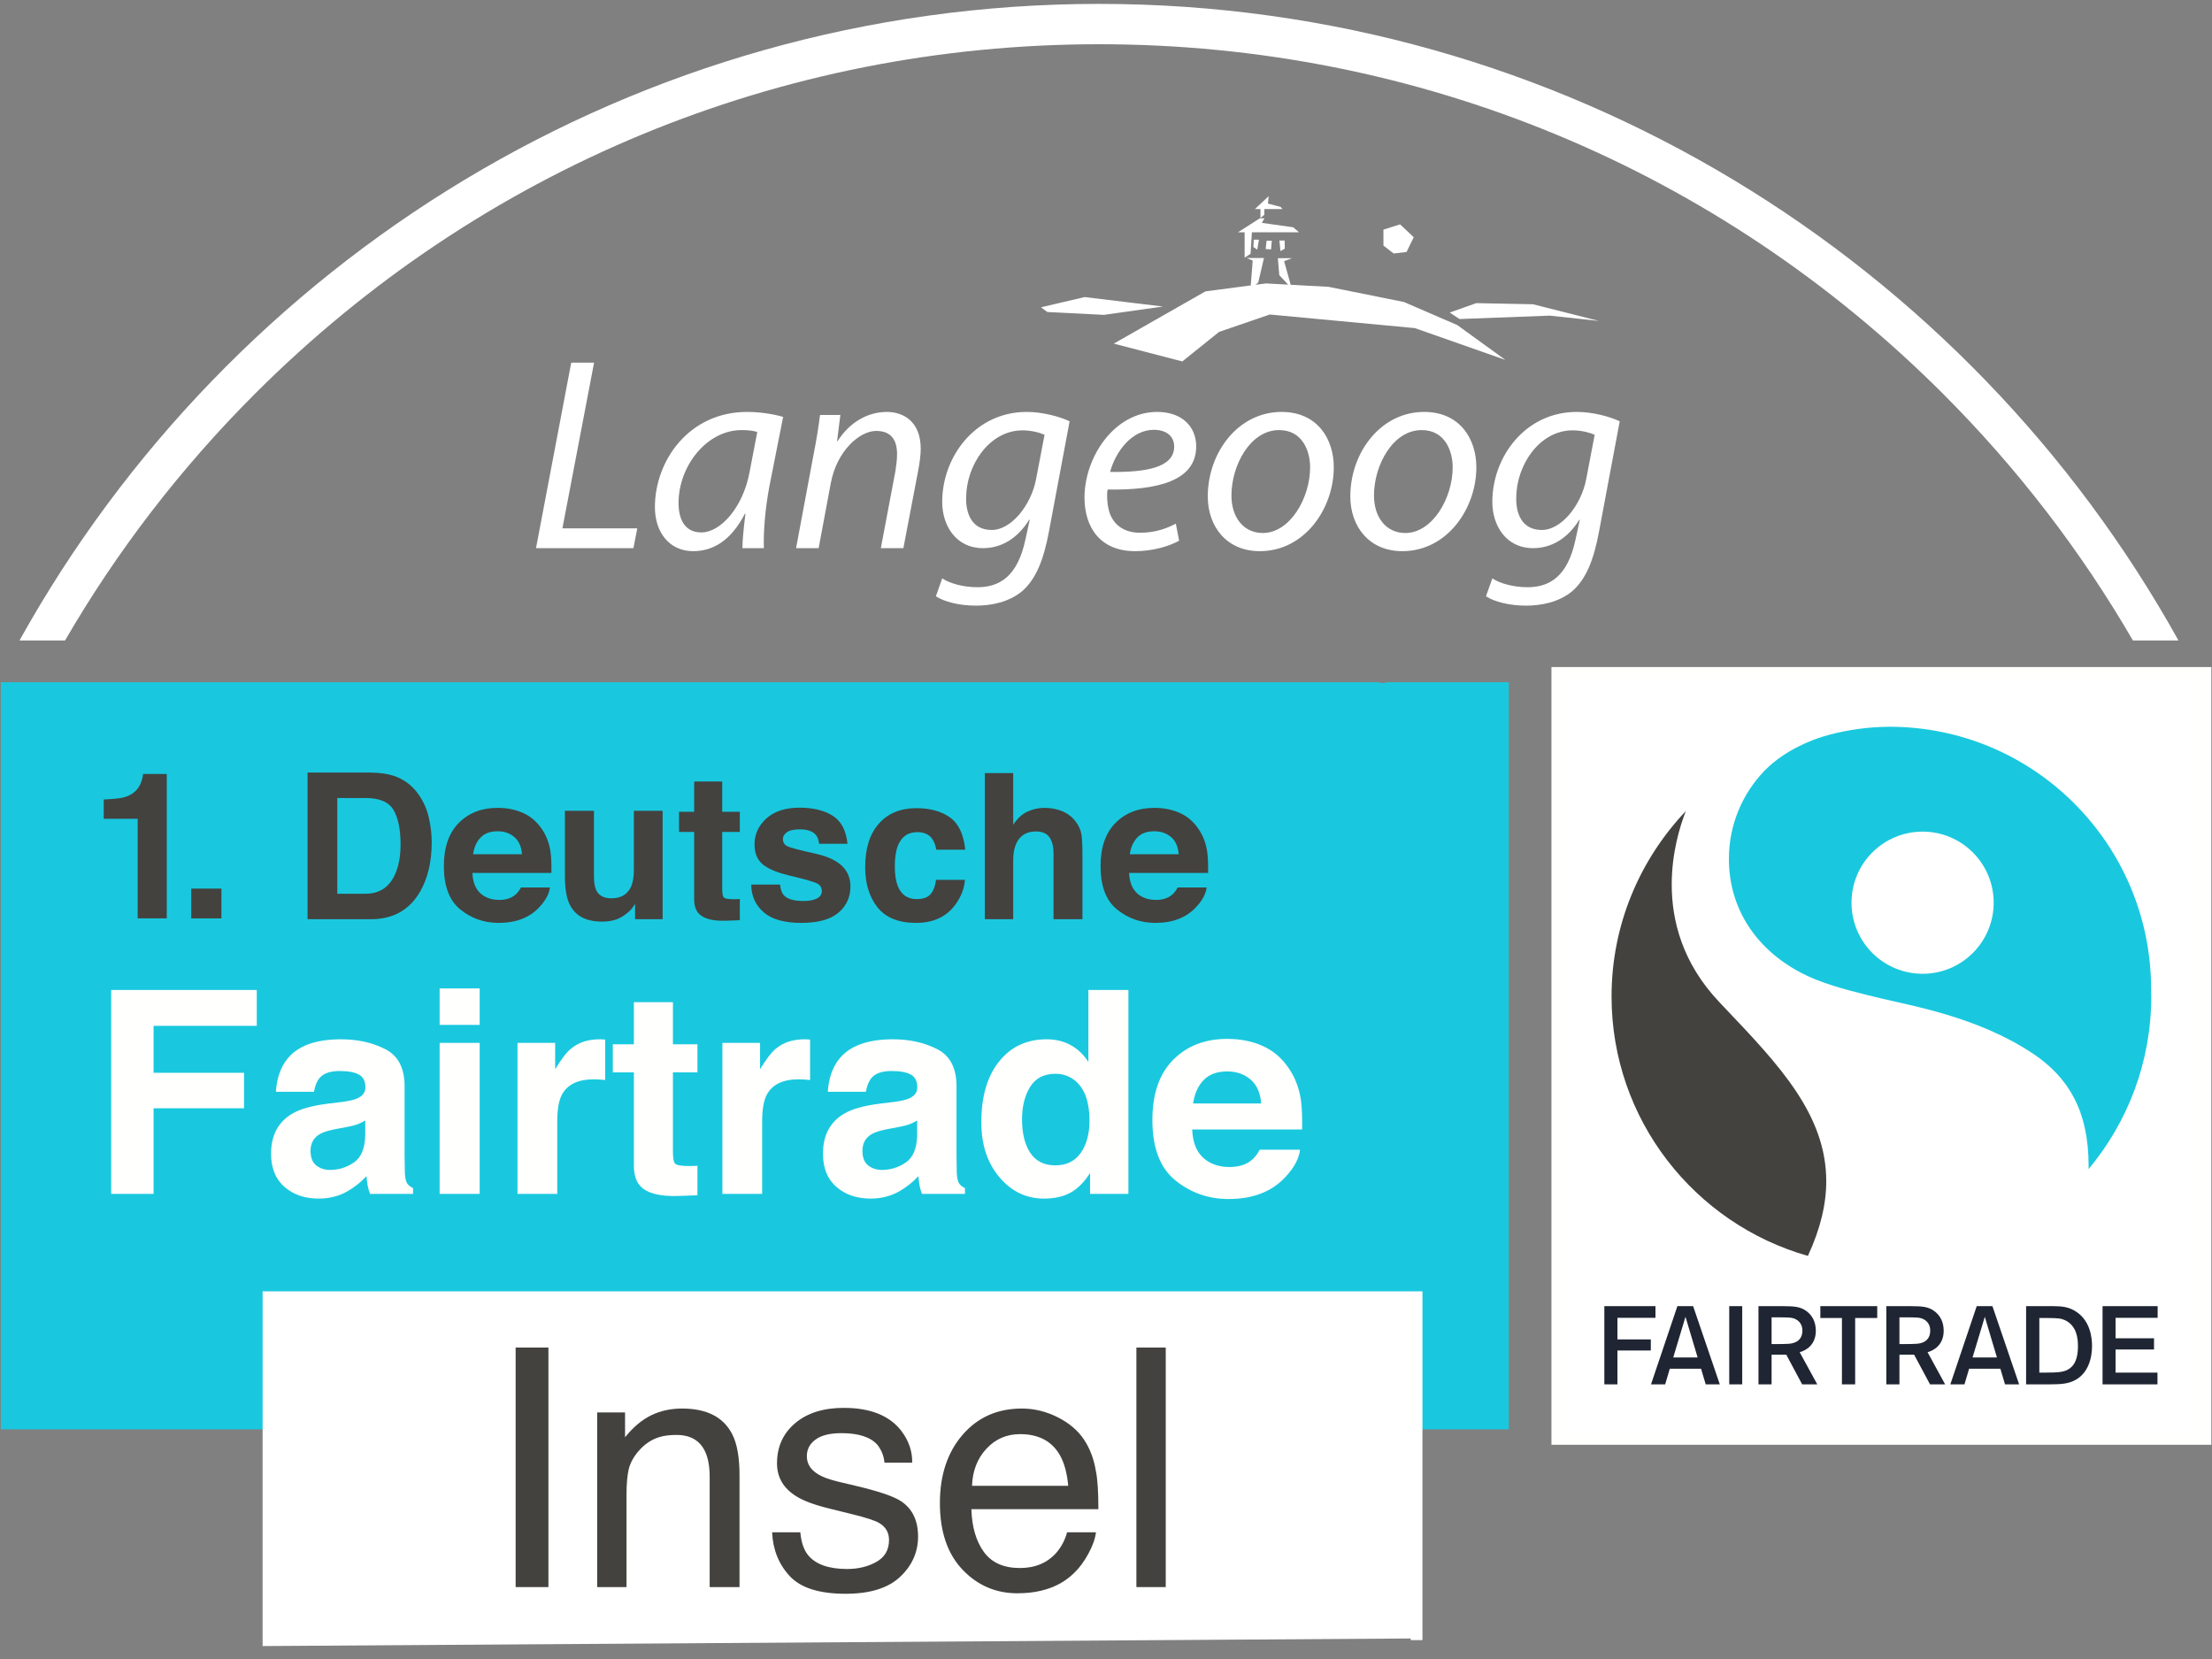
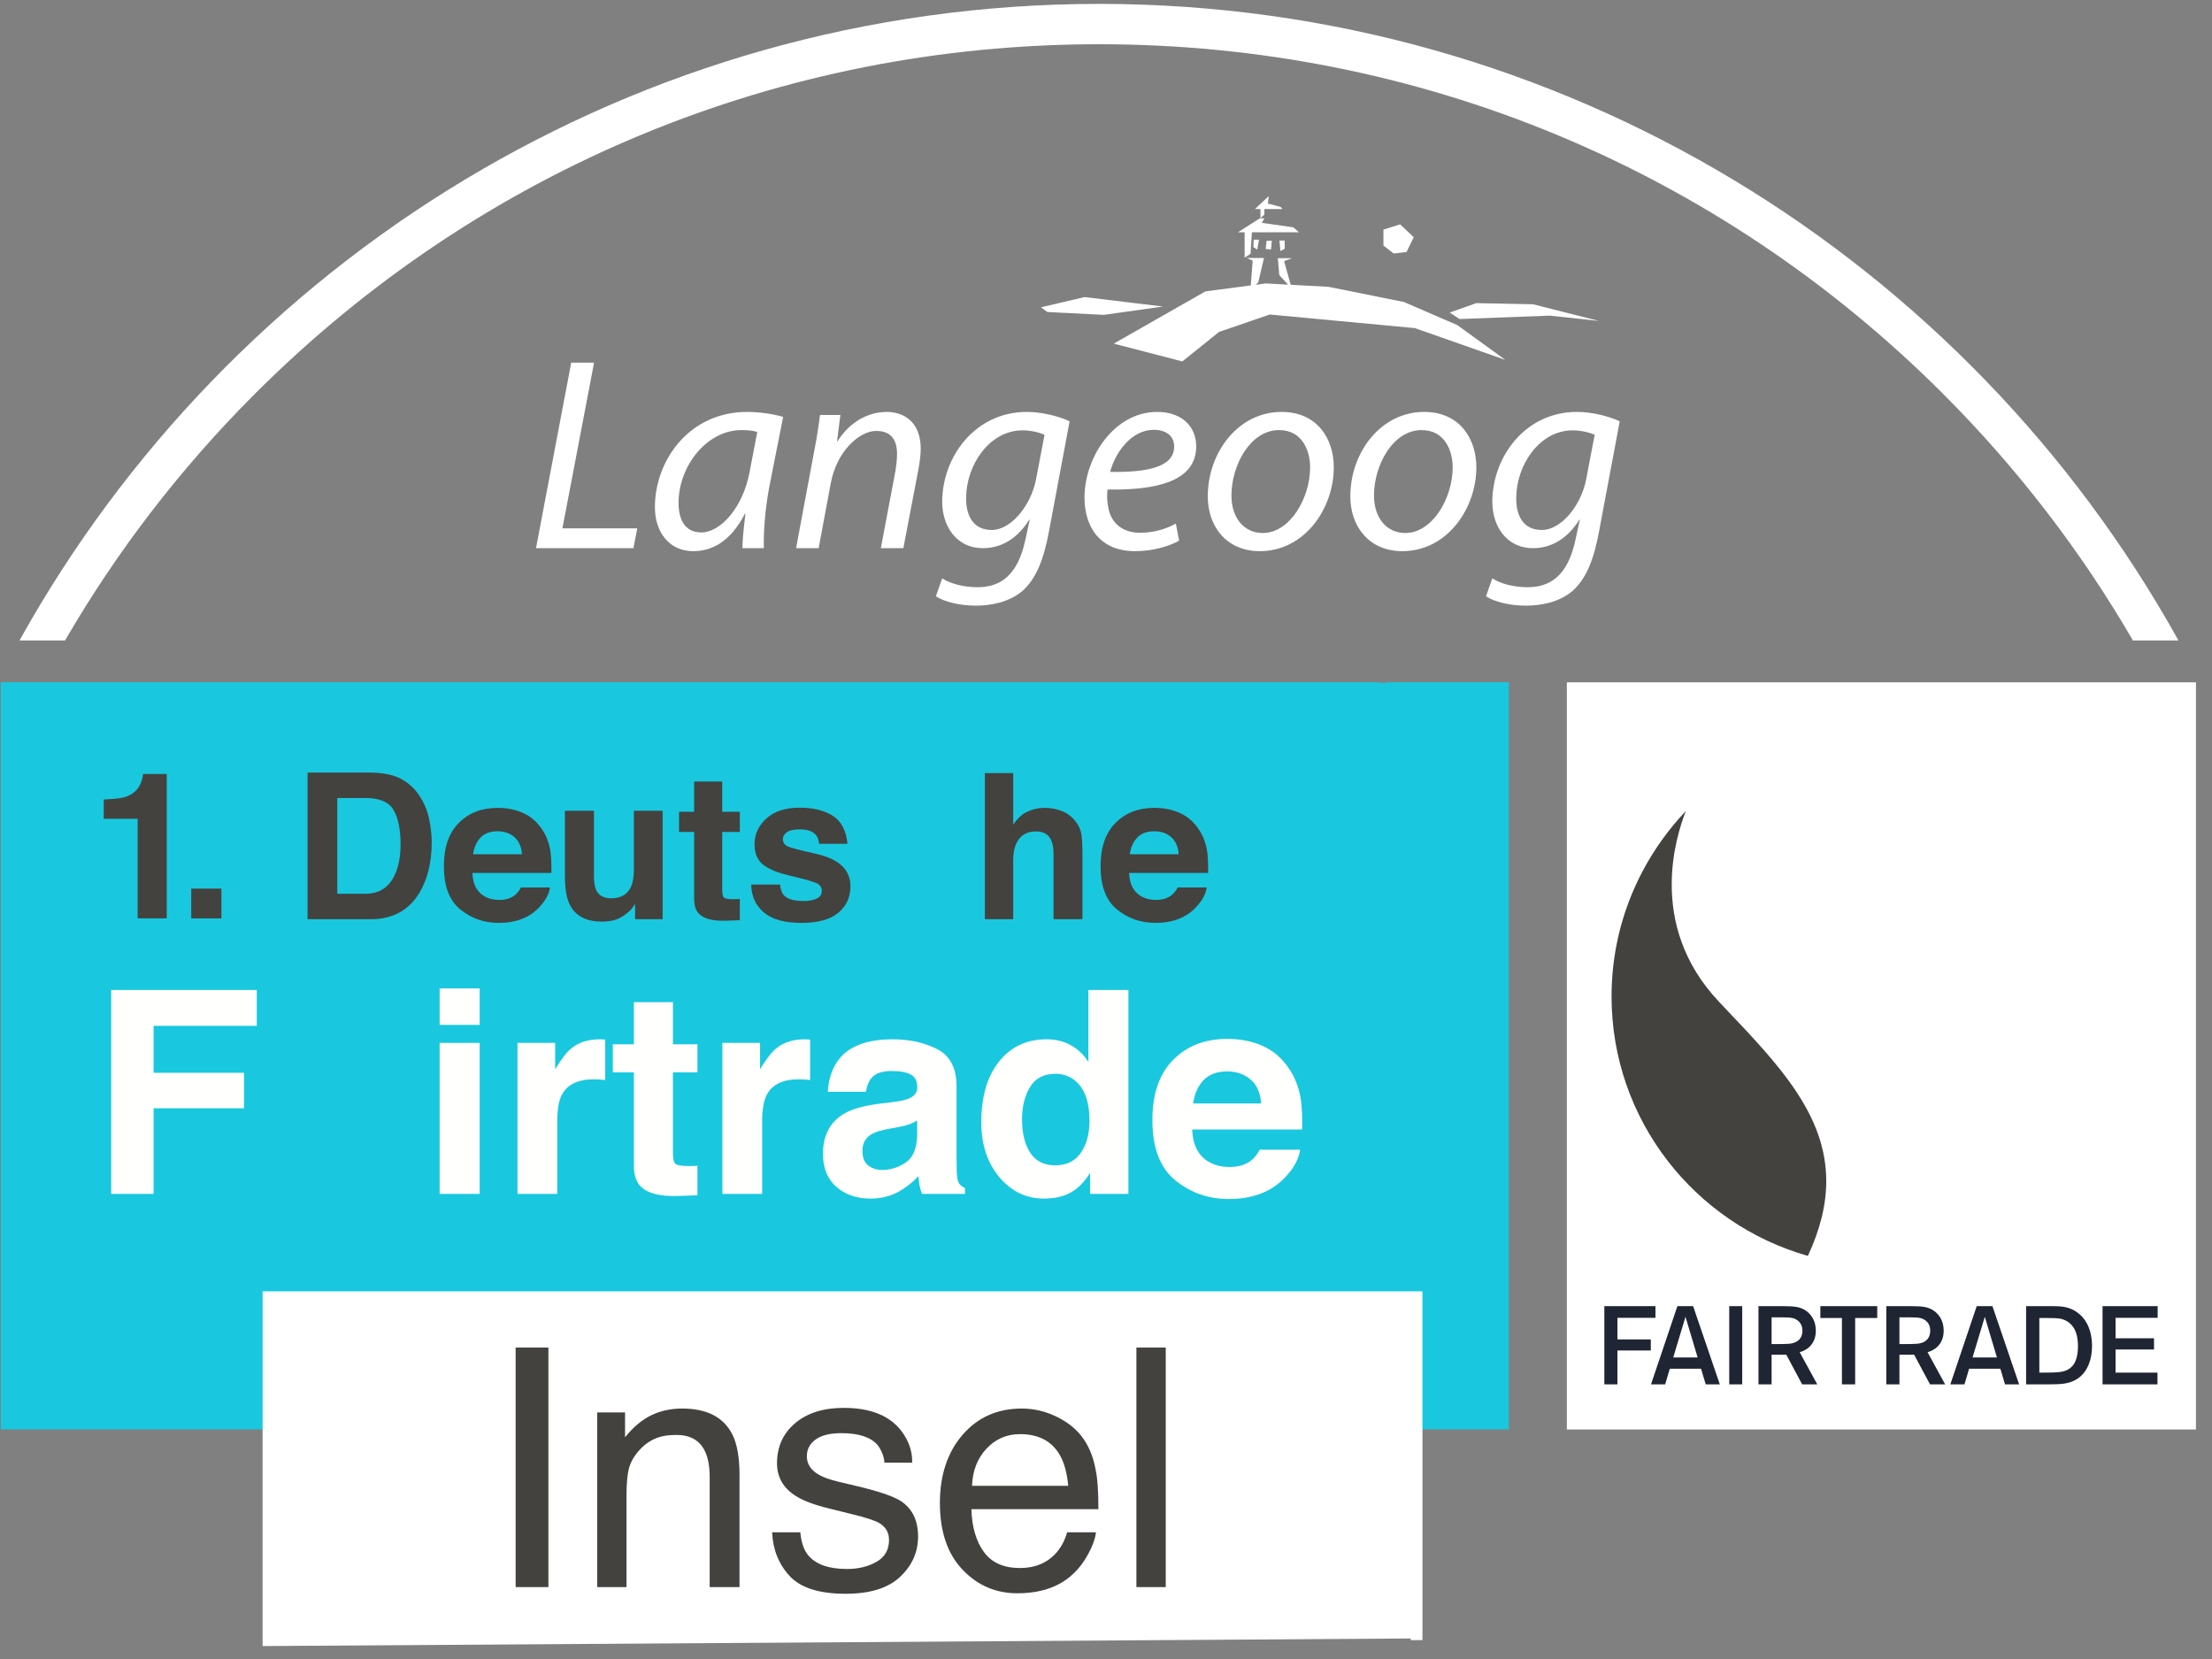
<svg xmlns="http://www.w3.org/2000/svg" width="100px" height="75px" viewBox="0 0 100 75" version="1.1">
  <rect x="0" y="0" width="100" height="75" fill="#808080" stroke="none" />
  <title>Fairtrade_Langeoog_Logo (1) Copy</title>
  <desc>Created with Sketch.</desc>
  <defs />
  <g id="Page-1" stroke="none" stroke-width="1" fill="none" fill-rule="evenodd">
    <g id="footer-copy" transform="translate(-977, -796)">
      <g id="Group-9" transform="translate(86, 594)">
        <g id="Fairtrade_Langeoog_Logo-(1)-Copy" transform="translate(861, 202)">
          <g id="Group-26" transform="translate(30, 0)">
            <path d="M62.502,30.878 C62.423,30.878 62.355,30.863 62.29,30.843 L0.037,30.843 L0.037,64.618 L68.211,64.618 L68.211,30.843 L62.713,30.843 C62.649,30.863 62.58,30.878 62.502,30.878 Z" id="Fill-1-Copy-2" fill="#19C8DE" />
            <polygon id="Fill-2-Copy" fill="#FFFFFF" points="64.306 58.378 64.306 74.147 63.775 74.147 63.775 74.072 11.872 74.415 11.872 58.378" />
            <path d="M49.685,2 C64.099,2 77.65,7.613 87.844,17.806 C91.22,21.184 94.091,24.931 96.425,28.955 L98.484,28.955 C88.955,11.807 70.653,0.176 49.685,0.176 C28.713,0.176 10.411,11.807 0.881,28.955 L2.94,28.955 C5.274,24.931 8.145,21.184 11.522,17.806 C21.716,7.613 35.269,2 49.685,2 Z" id="Fill-5-Copy" fill="#FFFFFF" />
-             <polygon id="Fill-6-Copy" fill="#FFFFFE" points="70.138 65.315 99.971 65.315 99.971 30.156 70.138 30.156" />
            <polygon id="Fill-9-Copy" fill="#FFFFFF" points="70.834 64.624 99.274 64.624 99.274 30.847 70.834 30.847" />
            <path d="M72.855,45.047 C72.855,41.802 74.137,38.856 76.212,36.667 C75.947,37.348 75.575,38.554 75.575,39.988 C75.575,41.621 76.057,43.543 77.729,45.306 L78.036,45.63 C80.42,48.14 82.561,50.394 82.561,53.396 C82.561,54.421 82.308,55.536 81.731,56.777 C76.615,55.323 72.855,50.622 72.855,45.047" id="Fill-10-Copy" fill="#43423F" />
-             <path d="M86.917,44.023 C85.141,44.023 83.703,42.585 83.703,40.809 C83.703,39.035 85.141,37.596 86.917,37.596 C88.691,37.596 90.13,39.035 90.13,40.809 C90.13,42.585 88.691,44.023 86.917,44.023 M97.254,45.047 C97.254,44.939 97.249,44.83 97.246,44.72 L97.248,44.72 C97.248,38.175 91.959,32.855 85.415,32.855 C85.325,32.855 85.083,32.863 85.083,32.863 C84.129,32.895 83.174,33.066 82.394,33.305 C82.028,33.416 80.73,33.862 79.777,34.835 C78.777,35.868 78.16,37.276 78.16,38.83 C78.16,41.364 79.724,43.323 82.077,44.28 C83.088,44.679 84.193,44.928 85.004,45.127 C86.414,45.471 89.382,45.965 91.852,47.597 L91.946,47.657 C93.491,48.712 94.422,50.193 94.422,52.704 C94.422,52.753 94.42,52.804 94.42,52.854 C96.187,50.736 97.254,48.014 97.254,45.047" id="Fill-11-Copy" fill="#19C8DE" />
            <path d="M82.294,59.585 L83.27,59.585 L83.27,62.583 L83.868,62.583 L83.868,59.585 L84.866,59.585 L84.866,59.049 L82.294,59.049 L82.294,59.585 Z M86.98,60.664 C86.83,60.743 86.666,60.75 86.59,60.752 C86.463,60.758 86.375,60.763 86.144,60.763 L85.87,60.763 L85.87,59.593 L85.87,59.555 L86.222,59.555 C86.62,59.555 86.799,59.558 86.955,59.636 C87.25,59.785 87.263,60.064 87.261,60.15 L87.26,60.15 L87.261,60.157 L87.261,60.158 C87.263,60.432 87.13,60.588 86.98,60.664 L86.98,60.664 Z M87.165,61.124 L87.187,61.116 C87.384,61.056 87.87,60.829 87.87,60.162 C87.87,59.752 87.703,59.479 87.486,59.302 C87.18,59.055 86.873,59.054 86.391,59.049 L85.277,59.049 L85.277,62.583 L85.87,62.583 L85.87,61.243 L86.534,61.243 L87.252,62.583 L87.935,62.583 L87.141,61.131 L87.165,61.124 Z M93.94,60.859 C93.941,61.614 93.649,61.864 93.376,61.967 C93.216,62.026 93.03,62.052 92.519,62.052 L92.194,62.052 L92.194,59.585 L92.59,59.585 C93.043,59.59 93.162,59.597 93.364,59.687 C93.887,59.94 93.94,60.512 93.94,60.852 C93.94,60.855 93.939,60.857 93.94,60.859 L93.94,60.859 Z M93.898,59.324 C93.529,59.06 93.162,59.054 92.85,59.049 L91.596,59.049 L91.596,62.583 L92.713,62.583 C93.137,62.578 93.508,62.572 93.855,62.369 C94.37,62.071 94.577,61.458 94.577,60.847 C94.577,60.447 94.485,59.735 93.898,59.324 L93.898,59.324 Z M81.198,60.664 C81.05,60.742 80.886,60.75 80.811,60.752 C80.683,60.758 80.595,60.763 80.364,60.763 L80.09,60.763 L80.09,59.555 L80.441,59.555 C80.839,59.555 81.018,59.558 81.175,59.636 C81.47,59.785 81.483,60.068 81.483,60.152 L81.477,60.152 L81.483,60.157 L81.483,60.158 C81.483,60.432 81.348,60.588 81.198,60.664 L81.198,60.664 Z M81.384,61.124 L81.406,61.116 C81.604,61.056 82.09,60.829 82.09,60.162 C82.089,59.752 81.922,59.479 81.706,59.302 C81.4,59.055 81.091,59.054 80.608,59.049 L79.497,59.049 L79.497,62.583 L80.09,62.583 L80.09,61.243 L80.755,61.243 L81.471,62.583 L82.155,62.583 L81.36,61.131 L81.384,61.124 Z M78.175,62.583 L78.762,62.583 L78.762,59.049 L78.175,59.049 L78.175,62.583 Z M73.121,59.575 L74.84,59.575 L74.84,59.049 L72.529,59.049 L72.529,62.583 L73.121,62.583 L73.121,61.053 L74.63,61.053 L74.63,60.553 L73.121,60.553 L73.121,59.575 Z M76.745,61.367 L75.644,61.367 L76.197,59.529 L76.731,61.316 L76.745,61.367 Z M75.831,59.049 L74.639,62.583 L75.279,62.583 L75.488,61.877 L76.901,61.877 L77.112,62.583 L77.749,62.583 L76.543,59.049 L75.831,59.049 Z M89.175,61.367 L89.729,59.53 L90.277,61.367 L89.175,61.367 Z M89.363,59.049 L88.171,62.583 L88.81,62.583 L89.019,61.877 L90.433,61.878 L90.642,62.583 L91.28,62.583 L90.074,59.049 L89.363,59.049 Z M97.543,59.575 L97.543,59.049 L95.052,59.049 L95.052,62.583 L97.535,62.583 L97.535,62.052 L95.64,62.052 L95.64,61.007 L97.379,61.007 L97.379,60.501 L95.64,60.501 L95.64,59.575 L97.543,59.575 L97.543,59.575 Z" id="Fill-12-Copy" fill="#1F2532" />
            <polyline id="Fill-37-Copy" fill="#FFFFFE" points="5.026 44.755 11.608 44.755 11.608 46.376 6.943 46.376 6.943 48.499 11.032 48.499 11.032 50.103 6.943 50.103 6.943 53.973 5.026 53.973 5.026 44.755" />
-             <path d="M16.512,50.654 C16.398,50.725 16.282,50.782 16.166,50.826 C16.049,50.87 15.89,50.911 15.687,50.948 L15.28,51.024 C14.899,51.09 14.626,51.172 14.46,51.268 C14.179,51.431 14.039,51.683 14.039,52.026 C14.039,52.33 14.124,52.551 14.296,52.686 C14.467,52.822 14.676,52.89 14.922,52.89 C15.313,52.89 15.672,52.777 16,52.552 C16.329,52.326 16.499,51.915 16.512,51.318 L16.512,50.654 Z M15.421,49.821 C15.753,49.78 15.99,49.727 16.134,49.664 C16.39,49.556 16.519,49.387 16.519,49.158 C16.519,48.878 16.42,48.684 16.223,48.578 C16.027,48.472 15.738,48.418 15.357,48.418 C14.929,48.418 14.627,48.523 14.449,48.731 C14.322,48.886 14.237,49.095 14.195,49.357 L12.473,49.357 C12.51,48.761 12.679,48.27 12.976,47.886 C13.45,47.285 14.263,46.984 15.416,46.984 C16.167,46.984 16.834,47.132 17.416,47.429 C17.999,47.725 18.291,48.285 18.291,49.107 L18.291,52.239 C18.291,52.456 18.295,52.719 18.303,53.028 C18.316,53.261 18.351,53.42 18.41,53.504 C18.468,53.587 18.556,53.656 18.673,53.71 L18.673,53.973 L16.731,53.973 C16.677,53.835 16.639,53.706 16.619,53.585 C16.598,53.464 16.581,53.326 16.568,53.172 C16.321,53.439 16.035,53.666 15.712,53.854 C15.326,54.075 14.889,54.186 14.402,54.186 C13.78,54.186 13.266,54.01 12.861,53.657 C12.456,53.304 12.254,52.805 12.254,52.157 C12.254,51.318 12.58,50.71 13.231,50.335 C13.589,50.13 14.115,49.984 14.809,49.896 L15.421,49.821 L15.421,49.821 Z" id="Fill-38-Copy" fill="#FFFFFE" />
            <path d="M19.875,53.973 L21.685,53.973 L21.685,47.147 L19.875,47.147 L19.875,53.973 Z M19.875,46.333 L21.685,46.333 L21.685,44.685 L19.875,44.685 L19.875,46.333 Z" id="Fill-39-Copy" fill="#FFFFFE" />
            <path d="M27.206,46.987 C27.228,46.989 27.28,46.992 27.359,46.997 L27.359,48.825 C27.246,48.813 27.146,48.804 27.059,48.8 C26.971,48.796 26.9,48.794 26.846,48.794 C26.128,48.794 25.645,49.028 25.399,49.495 C25.261,49.758 25.192,50.164 25.192,50.71 L25.192,53.973 L23.395,53.973 L23.395,47.147 L25.098,47.147 L25.098,48.337 C25.374,47.882 25.614,47.571 25.819,47.404 C26.153,47.124 26.587,46.984 27.121,46.984 C27.155,46.984 27.183,46.985 27.206,46.987" id="Fill-40-Copy" fill="#FFFFFE" />
            <path d="M27.704,48.481 L27.704,47.21 L28.656,47.21 L28.656,45.306 L30.422,45.306 L30.422,47.21 L31.53,47.21 L31.53,48.481 L30.422,48.481 L30.422,52.089 C30.422,52.368 30.457,52.542 30.528,52.611 C30.599,52.68 30.816,52.715 31.18,52.715 C31.233,52.715 31.291,52.714 31.352,52.711 C31.412,52.709 31.471,52.706 31.53,52.702 L31.53,54.036 L30.685,54.067 C29.841,54.096 29.265,53.951 28.956,53.629 C28.756,53.424 28.656,53.109 28.656,52.683 L28.656,48.481 L27.704,48.481" id="Fill-41-Copy" fill="#FFFFFE" />
            <path d="M36.468,46.987 C36.491,46.989 36.543,46.992 36.622,46.997 L36.622,48.825 C36.509,48.813 36.409,48.804 36.321,48.8 C36.234,48.796 36.162,48.794 36.108,48.794 C35.39,48.794 34.908,49.028 34.662,49.495 C34.524,49.758 34.455,50.164 34.455,50.71 L34.455,53.973 L32.658,53.973 L32.658,47.147 L34.361,47.147 L34.361,48.337 C34.637,47.882 34.876,47.571 35.081,47.404 C35.415,47.124 35.849,46.984 36.384,46.984 C36.417,46.984 36.446,46.985 36.468,46.987" id="Fill-42-Copy" fill="#FFFFFE" />
            <path d="M41.463,50.654 C41.349,50.725 41.233,50.782 41.117,50.826 C41,50.87 40.84,50.911 40.638,50.948 L40.231,51.024 C39.851,51.09 39.577,51.172 39.411,51.268 C39.13,51.431 38.989,51.683 38.989,52.026 C38.989,52.33 39.075,52.551 39.247,52.686 C39.418,52.822 39.627,52.89 39.873,52.89 C40.263,52.89 40.622,52.777 40.951,52.552 C41.28,52.326 41.45,51.915 41.463,51.318 L41.463,50.654 Z M40.372,49.821 C40.704,49.78 40.941,49.727 41.085,49.664 C41.341,49.556 41.469,49.387 41.469,49.158 C41.469,48.878 41.371,48.684 41.174,48.578 C40.977,48.472 40.688,48.418 40.308,48.418 C39.88,48.418 39.577,48.523 39.4,48.731 C39.273,48.886 39.188,49.095 39.146,49.357 L37.423,49.357 C37.461,48.761 37.629,48.27 37.927,47.886 C38.4,47.285 39.214,46.984 40.367,46.984 C41.118,46.984 41.784,47.132 42.367,47.429 C42.951,47.725 43.242,48.285 43.242,49.107 L43.242,52.239 C43.242,52.456 43.246,52.719 43.254,53.028 C43.267,53.261 43.302,53.42 43.361,53.504 C43.419,53.587 43.507,53.656 43.624,53.71 L43.624,53.973 L41.682,53.973 C41.628,53.835 41.59,53.706 41.569,53.585 C41.548,53.464 41.532,53.326 41.519,53.172 C41.271,53.439 40.986,53.666 40.662,53.854 C40.276,54.075 39.839,54.186 39.352,54.186 C38.731,54.186 38.217,54.01 37.812,53.657 C37.407,53.304 37.204,52.805 37.204,52.157 C37.204,51.318 37.53,50.71 38.182,50.335 C38.54,50.13 39.065,49.984 39.76,49.896 L40.372,49.821 L40.372,49.821 Z" id="Fill-43-Copy" fill="#FFFFFE" />
            <path d="M48.859,52.12 C49.123,51.744 49.254,51.257 49.254,50.66 C49.254,49.825 49.043,49.228 48.621,48.869 C48.362,48.652 48.061,48.543 47.719,48.543 C47.197,48.543 46.814,48.741 46.57,49.136 C46.326,49.53 46.204,50.02 46.204,50.604 C46.204,51.234 46.328,51.739 46.576,52.117 C46.825,52.494 47.202,52.683 47.707,52.683 C48.212,52.683 48.596,52.495 48.859,52.12 Z M48.421,47.256 C48.742,47.438 49.003,47.69 49.204,48.011 L49.204,44.755 L51.013,44.755 L51.013,53.973 L49.279,53.973 L49.279,53.028 C49.024,53.433 48.734,53.727 48.408,53.91 C48.083,54.094 47.678,54.186 47.194,54.186 C46.396,54.186 45.725,53.864 45.18,53.219 C44.635,52.574 44.363,51.746 44.363,50.735 C44.363,49.571 44.631,48.654 45.168,47.986 C45.704,47.318 46.421,46.984 47.319,46.984 C47.732,46.984 48.099,47.075 48.421,47.256 L48.421,47.256 Z" id="Fill-44-Copy" fill="#FFFFFE" />
            <path d="M54.414,48.827 C54.162,49.087 54.004,49.439 53.938,49.884 L57.013,49.884 C56.981,49.41 56.823,49.051 56.538,48.805 C56.253,48.56 55.901,48.437 55.479,48.437 C55.021,48.437 54.666,48.567 54.414,48.827 Z M57.084,47.285 C57.56,47.498 57.954,47.835 58.264,48.295 C58.543,48.701 58.725,49.171 58.808,49.706 C58.856,50.02 58.875,50.471 58.866,51.061 L53.895,51.061 C53.922,51.746 54.161,52.226 54.609,52.502 C54.881,52.673 55.209,52.758 55.593,52.758 C55.999,52.758 56.33,52.654 56.584,52.445 C56.722,52.333 56.845,52.176 56.951,51.975 L58.773,51.975 C58.725,52.381 58.504,52.792 58.112,53.209 C57.5,53.873 56.644,54.205 55.543,54.205 C54.635,54.205 53.834,53.925 53.139,53.365 C52.444,52.805 52.097,51.894 52.097,50.632 C52.097,49.45 52.411,48.543 53.037,47.912 C53.664,47.281 54.478,46.966 55.479,46.966 C56.073,46.966 56.608,47.072 57.084,47.285 L57.084,47.285 Z" id="Fill-45-Copy" fill="#FFFFFE" />
            <path d="M4.689,37.016 L4.689,36.143 C5.092,36.125 5.376,36.098 5.537,36.062 C5.795,36.005 6.004,35.891 6.166,35.72 C6.277,35.603 6.36,35.447 6.417,35.252 C6.45,35.134 6.467,35.047 6.467,34.99 L7.538,34.99 L7.538,41.518 L6.224,41.518 L6.224,37.016 L4.689,37.016" id="Fill-46-Copy" fill="#43423F" />
            <polygon id="Fill-47-Copy" fill="#43423F" points="8.646 41.518 10.01 41.518 10.01 40.172 8.646 40.172" />
            <path d="M15.249,36.077 L15.249,40.404 L16.528,40.404 C17.183,40.404 17.639,40.082 17.898,39.437 C18.039,39.083 18.109,38.662 18.109,38.173 C18.109,37.499 18.003,36.981 17.792,36.619 C17.58,36.258 17.159,36.077 16.528,36.077 L15.249,36.077 Z M17.789,35.07 C18.254,35.223 18.631,35.503 18.919,35.911 C19.149,36.241 19.307,36.598 19.391,36.981 C19.475,37.365 19.517,37.731 19.517,38.079 C19.517,38.96 19.34,39.707 18.986,40.319 C18.506,41.143 17.765,41.556 16.762,41.556 L13.904,41.556 L13.904,34.926 L16.762,34.926 C17.173,34.932 17.516,34.98 17.789,35.07 L17.789,35.07 Z" id="Fill-48-Copy" fill="#43423F" />
            <path d="M21.73,37.86 C21.548,38.046 21.435,38.3 21.388,38.619 L23.596,38.619 C23.573,38.278 23.459,38.02 23.255,37.844 C23.051,37.668 22.797,37.58 22.495,37.58 C22.166,37.58 21.91,37.673 21.73,37.86 Z M23.647,36.752 C23.989,36.905 24.272,37.147 24.495,37.478 C24.695,37.769 24.825,38.106 24.885,38.491 C24.919,38.717 24.934,39.041 24.927,39.464 L21.357,39.464 C21.376,39.956 21.547,40.301 21.869,40.499 C22.065,40.622 22.301,40.683 22.576,40.683 C22.868,40.683 23.105,40.608 23.288,40.458 C23.387,40.377 23.475,40.264 23.552,40.121 L24.86,40.121 C24.826,40.411 24.667,40.707 24.385,41.007 C23.946,41.484 23.331,41.722 22.541,41.722 C21.888,41.722 21.313,41.521 20.814,41.119 C20.315,40.716 20.066,40.062 20.066,39.156 C20.066,38.306 20.291,37.656 20.741,37.202 C21.191,36.749 21.776,36.522 22.494,36.522 C22.921,36.522 23.305,36.599 23.647,36.752 L23.647,36.752 Z" id="Fill-49-Copy" fill="#43423F" />
            <path d="M26.852,36.653 L26.852,39.608 C26.852,39.886 26.885,40.097 26.951,40.238 C27.067,40.486 27.296,40.611 27.636,40.611 C28.071,40.611 28.37,40.434 28.531,40.081 C28.614,39.888 28.656,39.635 28.656,39.32 L28.656,36.653 L29.956,36.653 L29.956,41.556 L28.71,41.556 L28.71,40.863 C28.698,40.878 28.668,40.923 28.62,40.998 C28.573,41.073 28.516,41.139 28.45,41.196 C28.25,41.376 28.056,41.499 27.869,41.564 C27.682,41.63 27.463,41.664 27.212,41.664 C26.489,41.664 26.001,41.403 25.75,40.881 C25.609,40.593 25.539,40.169 25.539,39.608 L25.539,36.653 L26.852,36.653" id="Fill-50-Copy" fill="#43423F" />
            <path d="M30.698,37.611 L30.698,36.698 L31.381,36.698 L31.381,35.331 L32.65,35.331 L32.65,36.698 L33.446,36.698 L33.446,37.611 L32.65,37.611 L32.65,40.202 C32.65,40.403 32.675,40.528 32.726,40.577 C32.777,40.627 32.933,40.652 33.194,40.652 C33.233,40.652 33.274,40.651 33.318,40.649 C33.361,40.648 33.404,40.645 33.446,40.642 L33.446,41.601 L32.839,41.623 C32.233,41.644 31.819,41.539 31.597,41.308 C31.453,41.161 31.381,40.935 31.381,40.629 L31.381,37.611 L30.698,37.611" id="Fill-51-Copy" fill="#43423F" />
            <path d="M35.263,39.99 C35.29,40.218 35.349,40.38 35.439,40.476 C35.599,40.647 35.894,40.732 36.325,40.732 C36.578,40.732 36.779,40.695 36.928,40.62 C37.077,40.545 37.152,40.433 37.152,40.282 C37.152,40.138 37.092,40.029 36.971,39.955 C36.851,39.88 36.405,39.751 35.631,39.567 C35.073,39.43 34.681,39.257 34.453,39.051 C34.225,38.847 34.111,38.553 34.111,38.169 C34.111,37.716 34.289,37.327 34.646,37.002 C35.002,36.676 35.503,36.514 36.149,36.514 C36.762,36.514 37.261,36.636 37.648,36.88 C38.033,37.125 38.255,37.546 38.312,38.146 L37.03,38.146 C37.012,37.981 36.966,37.851 36.891,37.755 C36.749,37.581 36.509,37.494 36.169,37.494 C35.889,37.494 35.69,37.537 35.571,37.625 C35.453,37.711 35.393,37.813 35.393,37.93 C35.393,38.077 35.456,38.184 35.583,38.25 C35.709,38.319 36.155,38.437 36.921,38.605 C37.432,38.725 37.814,38.906 38.069,39.149 C38.321,39.395 38.447,39.703 38.447,40.071 C38.447,40.557 38.266,40.954 37.904,41.261 C37.542,41.568 36.983,41.722 36.226,41.722 C35.453,41.722 34.883,41.559 34.515,41.234 C34.147,40.909 33.963,40.494 33.963,39.99 L35.263,39.99" id="Fill-52-Copy" fill="#43423F" />
-             <path d="M42.324,38.412 C42.3,38.229 42.238,38.064 42.139,37.917 C41.995,37.719 41.771,37.62 41.467,37.62 C41.034,37.62 40.739,37.835 40.579,38.263 C40.495,38.491 40.453,38.793 40.453,39.169 C40.453,39.528 40.495,39.817 40.579,40.035 C40.732,40.443 41.021,40.647 41.445,40.647 C41.745,40.647 41.959,40.566 42.085,40.404 C42.211,40.242 42.288,40.032 42.315,39.775 L43.623,39.775 C43.594,40.164 43.453,40.533 43.201,40.881 C42.798,41.441 42.203,41.722 41.413,41.722 C40.624,41.722 40.043,41.488 39.671,41.02 C39.299,40.552 39.113,39.946 39.113,39.201 C39.113,38.36 39.318,37.706 39.729,37.238 C40.14,36.77 40.708,36.536 41.431,36.536 C42.046,36.536 42.55,36.674 42.941,36.95 C43.333,37.226 43.565,37.713 43.637,38.412 L42.324,38.412" id="Fill-53-Copy" fill="#43423F" />
            <path d="M48.038,36.68 C48.284,36.785 48.486,36.946 48.645,37.162 C48.779,37.345 48.861,37.533 48.89,37.727 C48.92,37.92 48.936,38.236 48.936,38.674 L48.936,41.556 L47.627,41.556 L47.627,38.57 C47.627,38.306 47.582,38.093 47.493,37.931 C47.376,37.703 47.156,37.588 46.832,37.588 C46.496,37.588 46.241,37.702 46.066,37.929 C45.892,38.156 45.805,38.479 45.805,38.899 L45.805,41.556 L44.523,41.556 L44.523,34.949 L45.805,34.949 L45.805,37.287 C45.99,37.002 46.205,36.804 46.448,36.691 C46.691,36.579 46.947,36.522 47.216,36.522 C47.517,36.522 47.791,36.575 48.038,36.68" id="Fill-54-Copy" fill="#43423F" />
            <path d="M51.418,37.86 C51.236,38.046 51.123,38.3 51.076,38.619 L53.285,38.619 C53.262,38.278 53.148,38.02 52.944,37.844 C52.739,37.668 52.486,37.58 52.183,37.58 C51.854,37.58 51.599,37.673 51.418,37.86 Z M53.336,36.752 C53.678,36.905 53.96,37.147 54.183,37.478 C54.384,37.769 54.514,38.106 54.573,38.491 C54.608,38.717 54.622,39.041 54.616,39.464 L51.045,39.464 C51.064,39.956 51.236,40.301 51.558,40.499 C51.754,40.622 51.989,40.683 52.264,40.683 C52.556,40.683 52.794,40.608 52.976,40.458 C53.076,40.377 53.164,40.264 53.24,40.121 L54.549,40.121 C54.514,40.411 54.356,40.707 54.074,41.007 C53.634,41.484 53.02,41.722 52.229,41.722 C51.577,41.722 51.001,41.521 50.502,41.119 C50.003,40.716 49.754,40.062 49.754,39.156 C49.754,38.306 49.979,37.656 50.429,37.202 C50.879,36.749 51.464,36.522 52.183,36.522 C52.609,36.522 52.994,36.599 53.336,36.752 L53.336,36.752 Z" id="Fill-55-Copy" fill="#43423F" />
            <polygon id="Fill-56-Copy" fill="#43423F" points="23.311 71.749 24.793 71.749 24.793 60.92 23.311 60.92" />
            <path d="M26.997,63.854 L28.257,63.854 L28.257,64.975 C28.631,64.513 29.026,64.181 29.444,63.98 C29.862,63.778 30.326,63.677 30.838,63.677 C31.958,63.677 32.714,64.068 33.108,64.849 C33.324,65.277 33.432,65.889 33.432,66.684 L33.432,71.749 L32.083,71.749 L32.083,66.773 C32.083,66.292 32.012,65.903 31.87,65.608 C31.634,65.117 31.206,64.871 30.586,64.871 C30.272,64.871 30.014,64.903 29.813,64.967 C29.449,65.076 29.13,65.292 28.854,65.616 C28.633,65.876 28.49,66.145 28.423,66.423 C28.357,66.7 28.323,67.097 28.323,67.614 L28.323,71.749 L26.997,71.749 L26.997,63.854" id="Fill-57-Copy" fill="#43423F" />
            <path d="M36.181,69.272 C36.222,69.715 36.334,70.054 36.52,70.29 C36.861,70.717 37.453,70.931 38.296,70.931 C38.797,70.931 39.238,70.824 39.62,70.61 C40.001,70.397 40.191,70.066 40.191,69.618 C40.191,69.279 40.039,69.021 39.735,68.845 C39.54,68.736 39.155,68.611 38.581,68.468 L37.51,68.203 C36.825,68.036 36.321,67.85 35.997,67.643 C35.417,67.284 35.127,66.788 35.127,66.154 C35.127,65.407 35.4,64.803 35.945,64.341 C36.49,63.879 37.224,63.647 38.145,63.647 C39.351,63.647 40.22,63.997 40.752,64.694 C41.086,65.136 41.248,65.613 41.239,66.125 L39.985,66.125 C39.96,65.827 39.852,65.555 39.661,65.311 C39.349,64.964 38.808,64.79 38.038,64.79 C37.525,64.79 37.137,64.885 36.873,65.077 C36.608,65.268 36.476,65.52 36.476,65.833 C36.476,66.176 36.65,66.45 36.997,66.656 C37.197,66.779 37.492,66.886 37.883,66.98 L38.777,67.193 C39.748,67.424 40.399,67.648 40.73,67.864 C41.245,68.203 41.504,68.736 41.504,69.464 C41.504,70.167 41.234,70.774 40.694,71.284 C40.154,71.795 39.332,72.051 38.227,72.051 C37.038,72.051 36.196,71.785 35.701,71.251 C35.206,70.718 34.941,70.059 34.906,69.272 L36.181,69.272" id="Fill-58-Copy" fill="#43423F" />
            <path d="M48.293,67.171 C48.239,66.596 48.115,66.137 47.92,65.793 C47.559,65.154 46.958,64.834 46.115,64.834 C45.51,64.834 45.003,65.054 44.594,65.494 C44.185,65.934 43.968,66.493 43.943,67.171 L48.293,67.171 Z M47.818,64.072 C48.34,64.335 48.738,64.675 49.012,65.092 C49.276,65.491 49.451,65.955 49.539,66.486 C49.618,66.849 49.656,67.429 49.656,68.226 L43.914,68.226 C43.939,69.029 44.126,69.673 44.477,70.158 C44.829,70.644 45.372,70.887 46.108,70.887 C46.796,70.887 47.345,70.657 47.754,70.198 C47.983,69.932 48.146,69.623 48.241,69.272 L49.546,69.272 C49.512,69.562 49.397,69.885 49.203,70.241 C49.009,70.598 48.793,70.889 48.554,71.115 C48.153,71.508 47.659,71.773 47.068,71.911 C46.751,71.989 46.393,72.029 45.993,72.029 C45.017,72.029 44.188,71.672 43.51,70.957 C42.831,70.241 42.491,69.24 42.491,67.953 C42.491,66.684 42.833,65.655 43.517,64.864 C44.201,64.073 45.094,63.677 46.198,63.677 C46.755,63.677 47.295,63.809 47.818,64.072 L47.818,64.072 Z" id="Fill-59-Copy" fill="#43423F" />
            <polygon id="Fill-60-Copy" fill="#43423F" points="51.374 71.749 52.701 71.749 52.701 60.92 51.374 60.92" />
            <path d="M70.059,14.269 L72.285,14.509 L69.305,13.755 L66.737,13.704 L65.539,14.131 L65.984,14.423 L70.059,14.269 Z M63.587,11.392 L63.912,10.724 L63.295,10.142 L62.542,10.382 L62.542,11.101 L63.004,11.46 L63.587,11.392 Z M60.063,12.968 L60.068,12.967 L58.35,12.874 L58.052,11.806 L58.405,11.673 L57.769,11.673 L57.834,12.439 L58.234,12.868 L57.234,12.813 L56.765,12.874 L56.884,12.767 L57.141,11.663 L56.358,11.663 L56.632,11.781 L56.544,12.903 L54.494,13.173 L50.351,15.535 L51.807,15.912 L51.805,15.912 L53.45,16.34 L55.111,15.005 L57.405,14.218 L63.963,14.833 L68.055,16.271 L65.881,14.696 L63.467,13.652 L60.063,12.968 Z M58.082,11.242 L58.076,10.875 L57.84,10.875 L57.886,11.352 L58.082,11.242 Z M57.496,10.883 L57.259,10.883 L57.218,11.259 L57.462,11.275 L57.496,10.883 Z M56.915,10.836 L56.679,10.836 L56.663,11.171 L56.839,11.285 L56.915,10.836 Z M56.596,10.501 L58.726,10.501 L58.464,10.275 L57.044,10.075 L57.165,9.87 L56.953,9.87 L55.968,10.501 L56.267,10.501 L56.267,11.649 L56.534,11.474 L56.596,10.501 Z M57.158,9.451 L57.98,9.451 L57.891,9.353 L57.321,9.203 L57.355,8.868 L56.733,9.45 L56.983,9.45 L56.983,9.855 L57.158,9.709 L57.158,9.451 Z M49.905,14.234 L52.577,13.858 L49.033,13.43 L47.063,13.892 L47.346,14.105 L49.905,14.234 Z M48.355,19.046 C47.882,18.821 47.111,18.622 46.414,18.622 C44.088,18.622 42.595,20.65 42.595,22.69 C42.595,23.76 43.218,24.781 44.436,24.781 C45.258,24.781 45.991,24.358 46.526,23.499 L46.552,23.499 L46.353,24.408 C46.004,26.036 45.207,26.547 44.187,26.547 C43.565,26.547 42.956,26.385 42.595,26.148 L42.31,26.957 C42.682,27.205 43.38,27.38 44.113,27.38 C44.797,27.38 45.606,27.231 46.215,26.721 C46.837,26.173 47.186,25.303 47.422,24.021 L48.355,19.046 Z M47.222,19.655 L46.837,21.67 C46.613,22.839 45.718,23.959 44.835,23.959 C43.915,23.959 43.665,23.188 43.677,22.516 C43.677,21.035 44.723,19.455 46.228,19.455 C46.651,19.455 47.024,19.568 47.222,19.655 L47.222,19.655 Z M41.512,21.259 C41.574,20.936 41.624,20.563 41.624,20.289 C41.624,19.032 40.815,18.622 40.094,18.622 C39.224,18.622 38.403,19.095 37.868,19.941 L37.843,19.941 L37.991,18.76 L37.071,18.76 C37.009,19.257 36.922,19.841 36.786,20.513 L35.989,24.781 L37.009,24.781 L37.556,21.857 C37.83,20.364 38.876,19.481 39.609,19.481 C40.318,19.481 40.554,19.929 40.554,20.525 C40.554,20.787 40.517,21.061 40.48,21.297 L39.821,24.781 L40.84,24.781 L41.512,21.259 Z M34.781,21.994 L35.404,18.847 C34.981,18.722 34.359,18.622 33.774,18.622 C31.15,18.622 29.607,20.824 29.607,22.926 C29.607,24.07 30.266,24.917 31.336,24.917 C32.195,24.917 33.027,24.481 33.675,23.225 L33.699,23.225 C33.625,23.847 33.563,24.419 33.563,24.781 L34.533,24.781 C34.508,24.108 34.583,23.038 34.781,21.994 L34.781,21.994 Z M34.234,19.53 L33.886,21.346 C33.588,22.952 32.567,24.07 31.709,24.07 C30.913,24.07 30.676,23.412 30.676,22.74 C30.676,21.061 31.958,19.443 33.525,19.443 C33.873,19.443 34.098,19.481 34.234,19.53 L34.234,19.53 Z M28.81,23.884 L25.426,23.884 L26.857,16.395 L25.824,16.395 L24.232,24.781 L28.636,24.781 L28.81,23.884 Z M49.028,22.492 C49.028,23.823 49.724,24.917 51.316,24.917 C52.125,24.917 52.859,24.692 53.306,24.444 L53.157,23.673 C52.784,23.872 52.249,24.084 51.541,24.084 C50.919,24.084 50.433,23.823 50.197,23.275 C50.059,22.952 50.022,22.391 50.072,22.13 C52.299,22.168 54.078,21.757 54.078,20.178 C54.078,19.307 53.456,18.622 52.312,18.622 C50.371,18.622 49.028,20.674 49.028,22.492 L49.028,22.492 Z M50.184,21.334 C50.445,20.389 51.179,19.431 52.163,19.431 C52.709,19.431 53.082,19.704 53.082,20.19 C53.082,21.135 51.814,21.359 50.184,21.334 L50.184,21.334 Z M54.601,22.442 C54.601,23.797 55.447,24.917 56.953,24.917 C58.98,24.917 60.298,22.989 60.298,21.123 C60.298,19.854 59.565,18.622 57.935,18.622 C55.982,18.622 54.601,20.451 54.601,22.442 L54.601,22.442 Z M55.671,22.404 C55.671,21.023 56.529,19.443 57.823,19.443 C58.905,19.443 59.228,20.425 59.228,21.123 C59.228,22.529 58.309,24.096 57.089,24.096 C56.218,24.096 55.671,23.387 55.671,22.404 L55.671,22.404 Z M61.045,22.442 C61.045,23.797 61.891,24.917 63.397,24.917 C65.424,24.917 66.743,22.989 66.743,21.123 C66.743,19.854 66.009,18.622 64.379,18.622 C62.427,18.622 61.045,20.451 61.045,22.442 L61.045,22.442 Z M62.115,22.404 C62.115,21.023 62.974,19.443 64.268,19.443 C65.349,19.443 65.673,20.425 65.673,21.123 C65.673,22.529 64.752,24.096 63.532,24.096 C62.663,24.096 62.115,23.387 62.115,22.404 L62.115,22.404 Z M67.465,26.148 L67.178,26.957 C67.552,27.205 68.248,27.38 68.982,27.38 C69.667,27.38 70.474,27.231 71.084,26.721 C71.707,26.173 72.054,25.303 72.291,24.021 L73.224,19.046 C72.751,18.821 71.979,18.622 71.283,18.622 C68.957,18.622 67.465,20.65 67.465,22.69 C67.465,23.76 68.086,24.781 69.306,24.781 C70.126,24.781 70.861,24.358 71.396,23.499 L71.42,23.499 L71.222,24.408 C70.873,26.036 70.077,26.547 69.056,26.547 C68.435,26.547 67.826,26.385 67.465,26.148 L67.465,26.148 Z M71.707,21.67 C71.483,22.839 70.588,23.959 69.704,23.959 C68.783,23.959 68.534,23.188 68.546,22.516 C68.546,21.035 69.592,19.455 71.096,19.455 C71.52,19.455 71.892,19.568 72.092,19.655 L71.707,21.67 L71.707,21.67 Z" id="Fill-61-Copy" fill="#FFFFFF" />
          </g>
          <rect id="Rectangle-9" x="0" y="0" width="160" height="75" />
        </g>
      </g>
    </g>
  </g>
</svg>